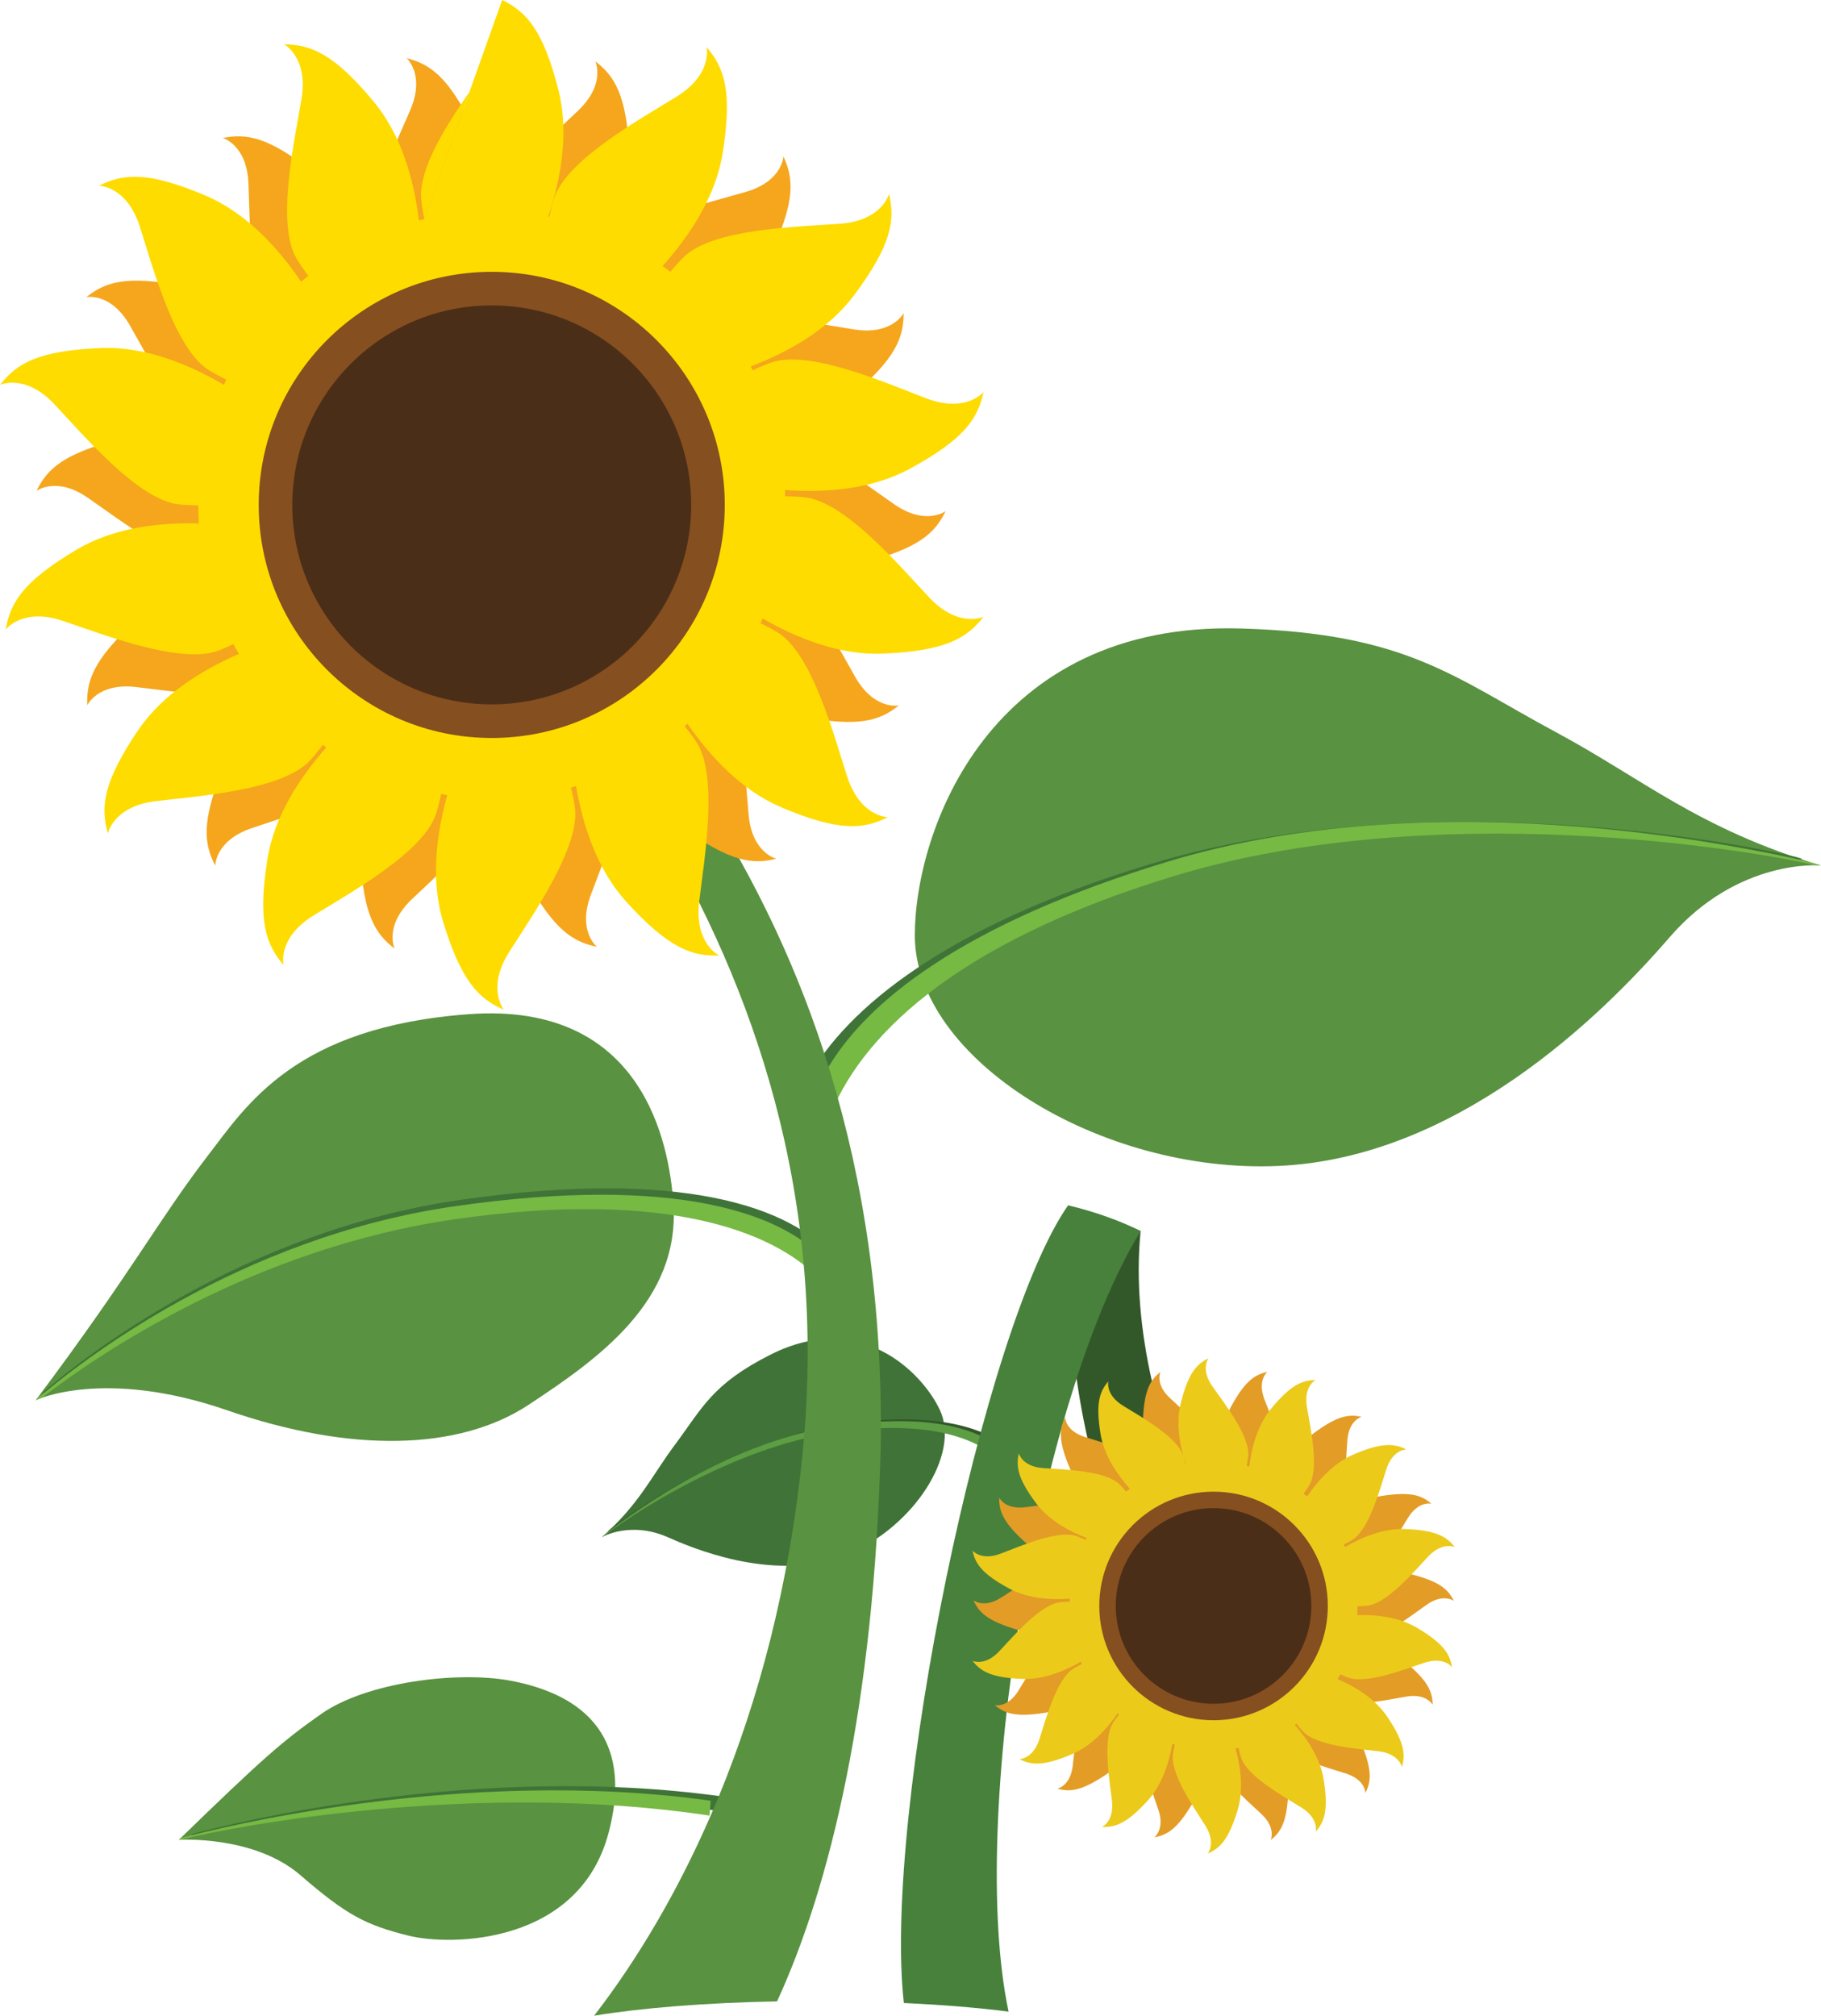
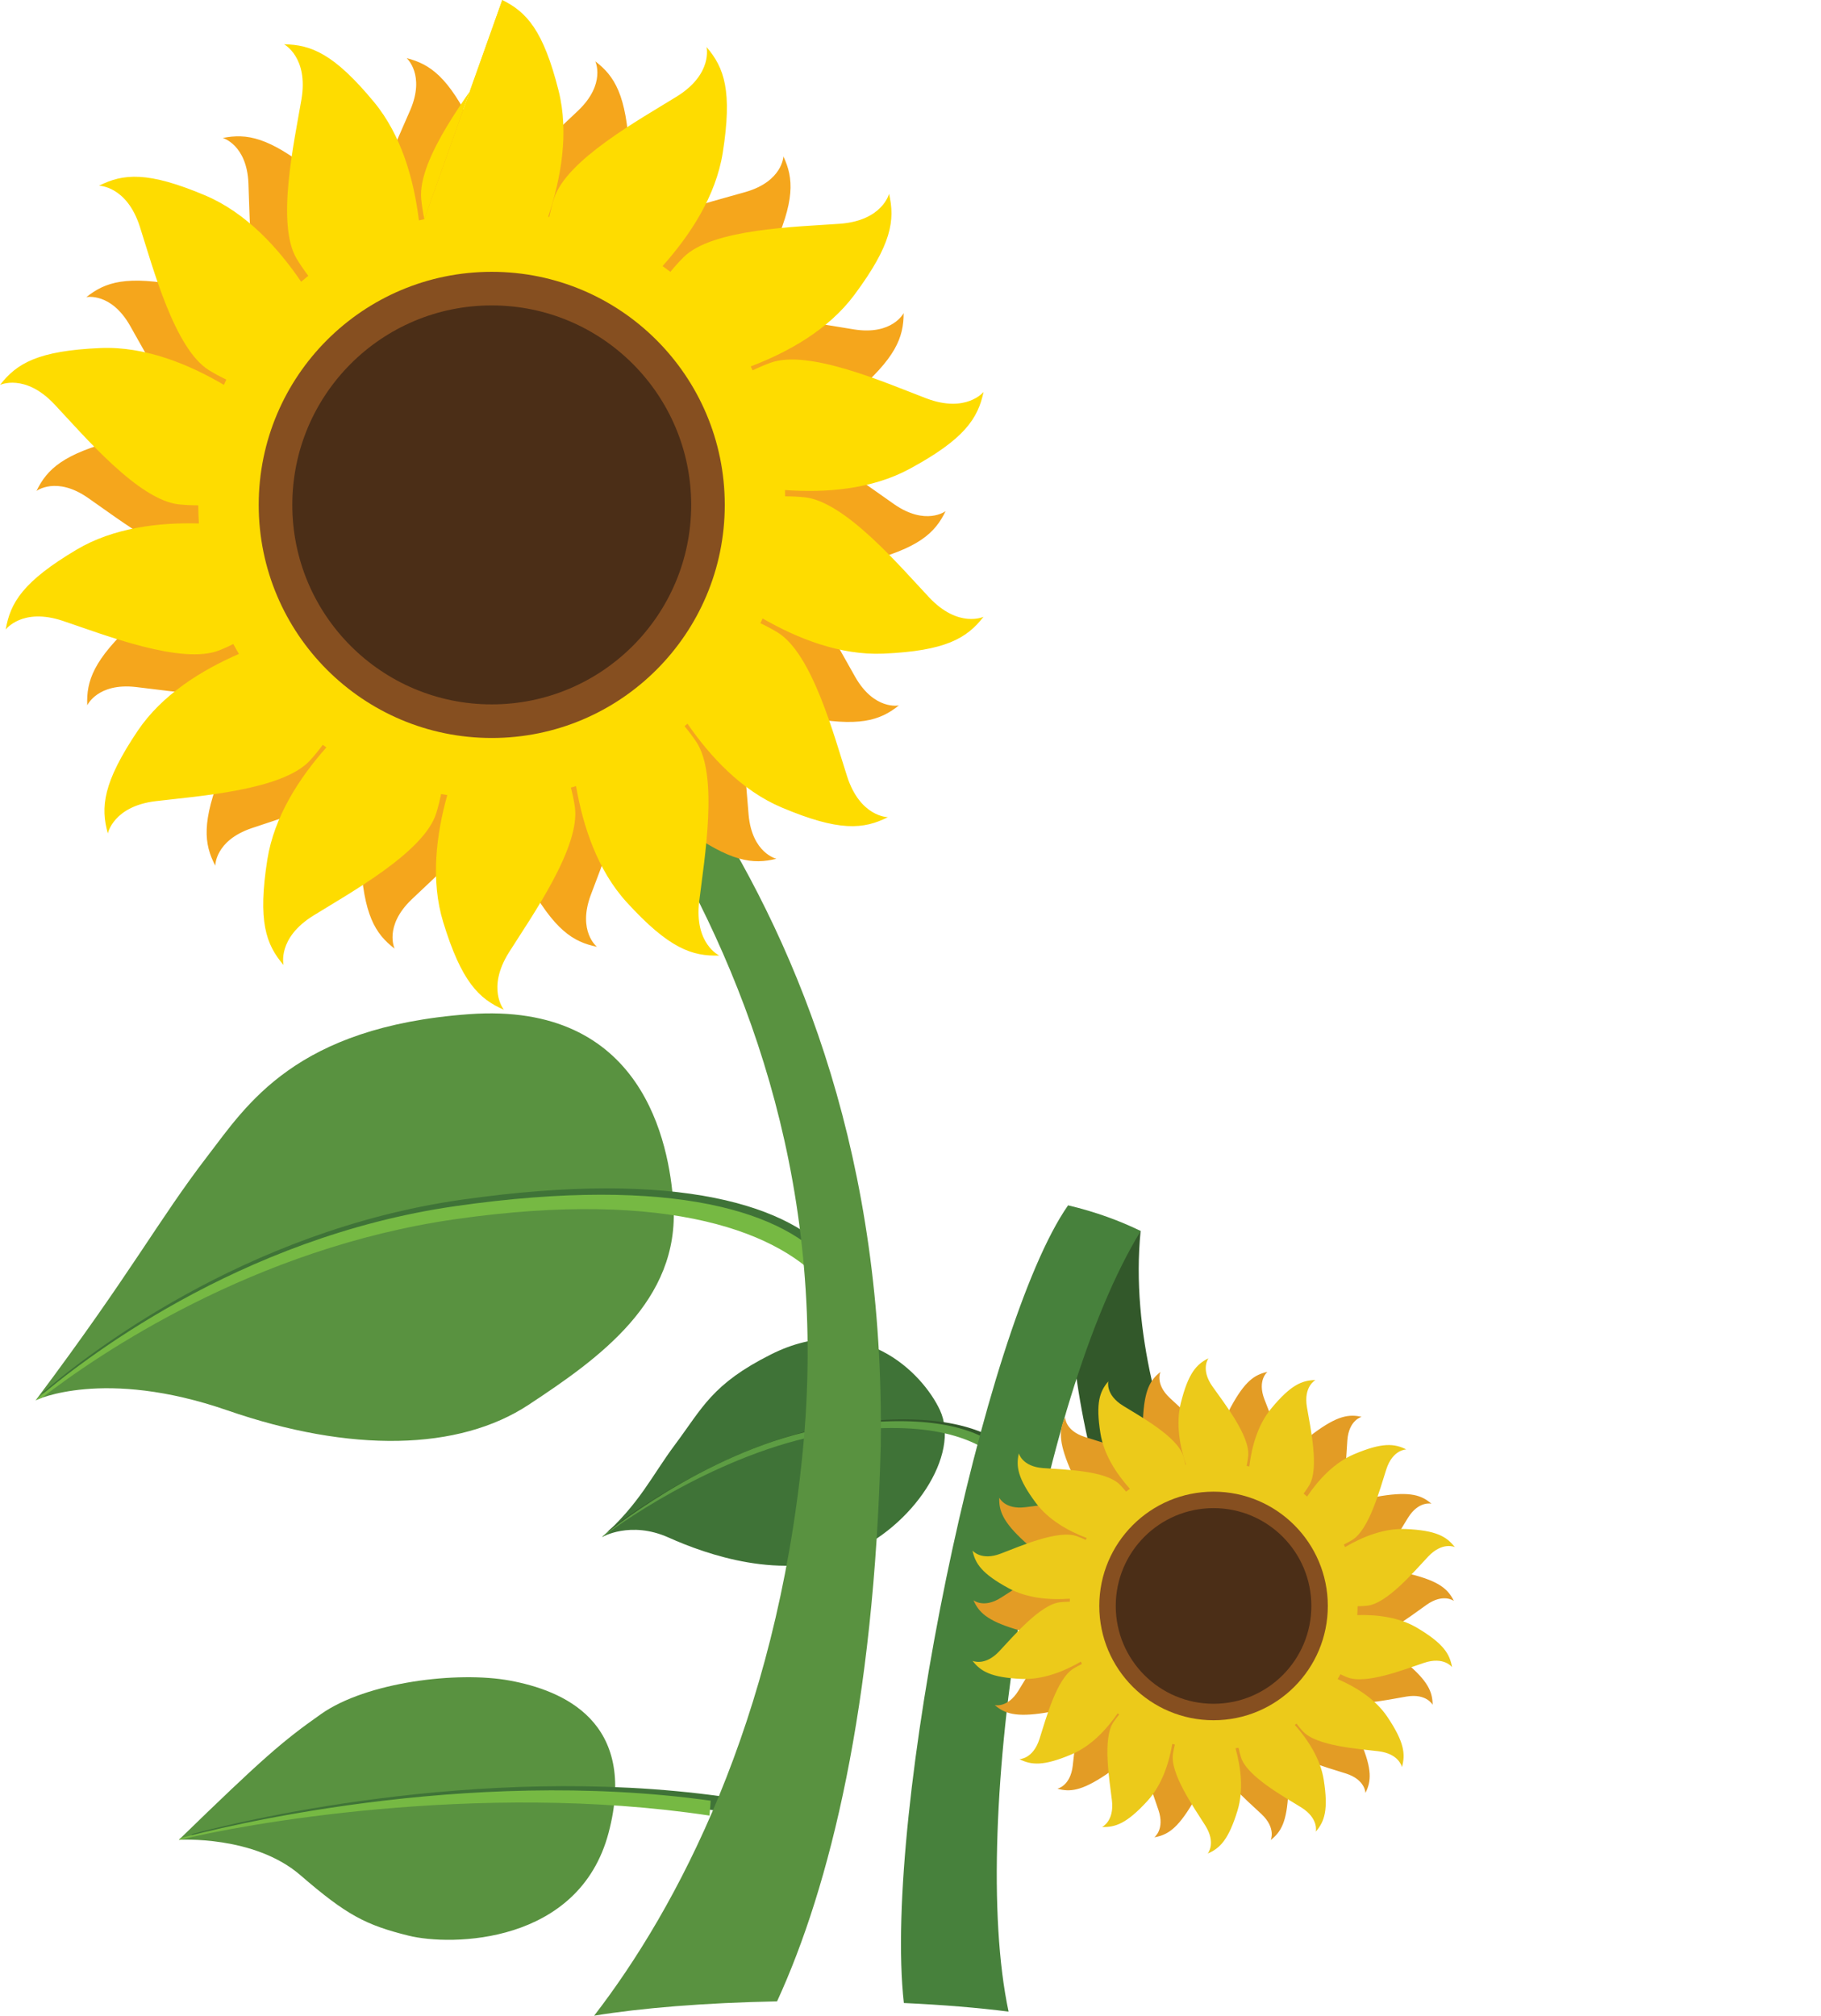
<svg xmlns="http://www.w3.org/2000/svg" id="Layer_1" data-name="Layer 1" width="542.18" height="600" viewBox="0 0 542.18 600">
  <defs>
    <style>
      .cls-1 {
        fill: #ecca1a;
      }

      .cls-2 {
        fill: #f5a61c;
      }

      .cls-3 {
        fill: #fedc00;
      }

      .cls-4 {
        fill: #32582a;
      }

      .cls-5 {
        fill: #864f20;
      }

      .cls-6 {
        fill: #e39c25;
      }

      .cls-7 {
        fill: #3f7337;
      }

      .cls-8 {
        fill: #4b2e17;
      }

      .cls-9 {
        fill: #47813c;
      }

      .cls-10 {
        fill: #599240;
      }

      .cls-11 {
        fill: #76b943;
      }

      .cls-12 {
        fill: #5d9d43;
      }
    </style>
  </defs>
  <path class="cls-7" d="m179.23,457.54s8.46-4.96,19.82.12c11.36,5.1,33.92,13.01,53.37,4.95,19.45-8.05,33.62-29.6,27.43-42.88-5.2-11.15-23.66-29.96-50.31-16.57-17.55,8.82-20.35,15.86-28.54,26.82-7,9.36-10.45,17.5-21.77,27.55" />
  <path class="cls-4" d="m180.92,455.93l.02-.05c.17-.15.33-.3.49-.45,4.13-3.35,35.52-26.67,69.56-31.55,25.08-3.6,39.76.28,47.46,5.83.64,1.7.69,2.11,1.4,3.88-7.08-6.95-21.69-12.73-49.3-8.78-31.84,4.57-63.08,26.07-69.19,30.89-.19.1-.37.18-.46.23" />
  <path class="cls-12" d="m179.33,457.48v-.05c.19-.15.35-.31.51-.45,4.13-3.35,35.08-27.61,69.13-32.49,25.07-3.59,39.56-.11,47.27,5.44.64,1.7,1.31,3.43,2.02,5.2-7.08-6.95-21.69-12.74-49.3-8.78-31.84,4.56-63.08,26.07-69.18,30.9-.2.1-.37.18-.46.23" />
  <path class="cls-4" d="m318.29,359.1s-7.76,92.35,42.62,142.09l15.85-11.92s-43.07-63.06-37.16-122.79l-21.31-7.38Z" />
  <path class="cls-9" d="m269.11,596.21c-6.3-56.45,23.58-201.24,48.9-237.43,8.43,1.99,15.64,4.72,21.63,7.64-30.88,50.3-51.44,175.48-39.35,232.36-9.04-1.15-19.61-2.03-31.18-2.56" />
  <path class="cls-6" d="m401.79,487.59c-.06.25-.11.51-.18.76,5.68.7,12.02,2.43,16.78,6.38,6.82,5.64,8.12,8.88,8.16,12.73,0,0-1.81-3.47-7.79-2.46-5.99,1.01-17.67,3.63-22.61.66-.82-.49-1.61-1.05-2.38-1.63-.27.36-.55.69-.83,1.02,4.79,3.25,9.76,7.78,12.22,13.58,3.45,8.15,3.11,11.63,1.38,15.06,0,0-.01-3.93-5.79-5.78-5.79-1.85-17.35-4.92-20.36-9.83-.48-.77-.9-1.59-1.31-2.43-.24.11-.49.22-.74.34,2.94,5,5.49,11.22,5.22,17.52-.39,8.84-2.18,11.83-5.22,14.19,0,0,1.67-3.55-2.75-7.71-4.42-4.16-13.56-11.9-14.17-17.62-.09-.91-.13-1.83-.14-2.76-.86,0-1.71-.04-2.56-.09.16,5.67-.6,12.09-3.71,17.34-4.52,7.6-7.52,9.39-11.32,10.03,0,0,3.16-2.34,1.23-8.1-1.93-5.76-6.32-16.89-4.15-22.22.26-.65.55-1.29.87-1.92-.47-.25-.94-.53-1.4-.8-2.28,5.27-5.75,10.89-10.9,14.35-7.34,4.93-10.82,5.26-14.52,4.22,0,0,3.85-.76,4.57-6.78.72-6.03,1.53-17.98,5.77-21.86.69-.64,1.44-1.23,2.21-1.8-.12-.18-.25-.35-.37-.51-4.28,3.79-9.78,7.4-15.88,8.36-8.74,1.38-12.02.22-14.95-2.29,0,0,3.82.93,7.01-4.23,3.2-5.16,8.96-15.65,14.45-17.39.9-.28,1.82-.51,2.77-.7-.05-.3-.11-.58-.16-.87-5.51,1.55-12.04,2.38-17.96.58-8.46-2.58-10.9-5.07-12.44-8.6,0,0,3.03,2.51,8.15-.74,5.15-3.24,14.91-10.15,20.61-9.31.91.14,1.82.33,2.72.56.07-.24.13-.49.2-.73-5.64-.97-11.88-3.02-16.46-7.18-6.53-5.97-7.67-9.27-7.54-13.12,0,0,1.65,3.56,7.68,2.84,6.02-.72,17.82-2.77,22.6.43.77.5,1.49,1.07,2.2,1.65.13-.14.24-.28.37-.42-4.69-3.23-9.47-7.67-11.87-13.33-3.44-8.15-3.11-11.63-1.37-15.07,0,0,0,3.93,5.79,5.79,5.78,1.86,17.36,4.92,20.37,9.83.48.79.91,1.61,1.32,2.45.22-.1.44-.2.68-.3-2.85-4.93-5.26-10.99-4.99-17.11.38-8.84,2.18-11.83,5.21-14.19,0,0-1.67,3.54,2.75,7.7,4.42,4.16,13.55,11.89,14.16,17.62.1.92.14,1.85.14,2.78.3,0,.6,0,.89.02-.42-5.7.06-12.23,3-17.65,4.21-7.78,7.13-9.69,10.9-10.49,0,0-3.06,2.46-.9,8.13,2.15,5.68,6.99,16.63,5.03,22.04-.3.85-.67,1.7-1.06,2.53.17.1.36.18.54.28,2.04-5.32,5.21-11.02,10.14-14.69,7.1-5.28,10.56-5.77,14.3-4.91,0,0-3.81.94-4.25,7-.43,6.05-.67,18.02-4.72,22.11-.65.65-1.36,1.27-2.07,1.87.27.37.54.74.81,1.11,4.31-3.86,9.89-7.55,16.07-8.53,8.75-1.38,12.03-.21,14.95,2.29,0,0-3.81-.93-7,4.23-3.2,5.16-8.97,15.65-14.46,17.39-.83.27-1.71.48-2.59.67.01.05.02.1.03.15,5.42-1.82,11.86-2.97,17.84-1.47,8.58,2.15,11.15,4.51,12.86,7.97,0,0-3.14-2.36-8.1,1.14-4.96,3.5-14.38,10.9-20.1,10.34-.95-.09-1.9-.25-2.84-.43" />
  <path class="cls-1" d="m371.17,436.33c.26.07.53.11.79.18.72-5.85,2.5-12.4,6.57-17.3,5.82-7.02,9.16-8.36,13.13-8.42,0,0-3.59,1.88-2.54,8.05,1.04,6.17,3.73,18.21.68,23.29-.5.85-1.08,1.65-1.67,2.46.35.28.69.58,1.04.87,3.36-4.95,8.02-10.06,14-12.6,8.4-3.55,11.98-3.2,15.53-1.42,0,0-4.06,0-5.96,5.97-1.91,5.95-5.08,17.87-10.12,20.97-.81.49-1.65.94-2.5,1.36.12.26.23.51.35.77,5.16-3.03,11.56-5.66,18.05-5.38,9.12.4,12.2,2.25,14.63,5.38,0,0-3.66-1.72-7.95,2.84-4.28,4.56-12.26,13.97-18.15,14.61-.94.1-1.89.14-2.85.15,0,.88-.04,1.76-.09,2.64,5.83-.17,12.46.61,17.86,3.82,7.84,4.67,9.68,7.75,10.35,11.67,0,0-2.4-3.26-8.34-1.27-5.93,1.99-17.41,6.52-22.9,4.28-.67-.27-1.33-.57-1.98-.9-.27.49-.54.97-.83,1.45,5.43,2.35,11.22,5.92,14.79,11.23,5.09,7.57,5.42,11.15,4.35,14.97,0,0-.78-3.97-6.99-4.72-6.21-.74-18.52-1.58-22.53-5.95-.66-.72-1.27-1.48-1.86-2.27-.18.13-.35.25-.52.37,3.91,4.42,7.63,10.07,8.62,16.37,1.42,9,.22,12.4-2.37,15.41,0,0,.96-3.93-4.36-7.23-5.31-3.3-16.13-9.24-17.91-14.9-.29-.92-.52-1.88-.73-2.84-.29.05-.6.11-.9.16,1.59,5.68,2.46,12.41.6,18.51-2.67,8.73-5.23,11.25-8.87,12.82,0,0,2.59-3.11-.76-8.39-3.34-5.3-10.46-15.37-9.6-21.24.14-.93.34-1.87.57-2.8-.25-.06-.51-.13-.76-.21-1.01,5.81-3.1,12.25-7.39,16.96-6.15,6.73-9.55,7.91-13.52,7.77,0,0,3.67-1.69,2.93-7.91-.74-6.21-2.85-18.37.45-23.29.52-.78,1.1-1.53,1.7-2.26-.15-.13-.29-.25-.43-.38-3.33,4.83-7.91,9.76-13.74,12.23-8.39,3.55-11.97,3.21-15.52,1.42,0,0,4.04,0,5.96-5.97,1.91-5.95,5.07-17.88,10.13-20.99.8-.49,1.65-.94,2.52-1.36-.1-.23-.22-.46-.32-.7-5.08,2.93-11.31,5.41-17.63,5.14-9.11-.4-12.19-2.25-14.63-5.39,0,0,3.66,1.73,7.95-2.83,4.29-4.56,12.25-13.97,18.15-14.61.95-.1,1.9-.14,2.87-.15,0-.3,0-.61.02-.9-5.87.42-12.61-.07-18.19-3.09-8.02-4.34-9.98-7.35-10.8-11.24,0,0,2.53,3.15,8.38.92,5.85-2.22,17.13-7.2,22.71-5.19.89.32,1.75.69,2.61,1.1.1-.19.19-.38.3-.57-5.49-2.09-11.36-5.37-15.14-10.45-5.44-7.32-5.95-10.88-5.06-14.74,0,0,.97,3.93,7.21,4.38,6.24.45,18.58.69,22.78,4.86.68.68,1.33,1.4,1.94,2.15.38-.29.75-.57,1.13-.84-3.97-4.45-7.78-10.18-8.78-16.57-1.43-9.01-.22-12.4,2.36-15.41,0,0-.97,3.93,4.35,7.23,5.32,3.29,16.14,9.24,17.92,14.89.28.88.5,1.77.69,2.68.05,0,.1-.02.15-.03-1.86-5.59-3.06-12.22-1.51-18.39,2.21-8.84,4.65-11.49,8.21-13.25,0,0-2.43,3.24,1.17,8.35,3.61,5.12,11.23,14.82,10.67,20.72-.09.98-.26,1.95-.45,2.92" />
  <path class="cls-5" d="m327.3,478.03c0-18.79,15.23-34.02,34.02-34.02s34.02,15.23,34.02,34.02-15.24,34.02-34.02,34.02-34.02-15.23-34.02-34.02" />
  <path class="cls-8" d="m332.2,478.03c0-16.08,13.03-29.12,29.12-29.12s29.12,13.04,29.12,29.12-13.04,29.12-29.12,29.12-29.12-13.04-29.12-29.12" />
  <path class="cls-10" d="m10.64,416.78s20.17-9.73,57.02,3.02c36.84,12.74,68.98,12.05,89.76-1.67,20.78-13.71,45.07-30.82,43.08-59.77-1.24-18.11-9.07-60.26-60.85-56.48-51.78,3.78-66.18,27.05-77.81,42.17-14.71,19.12-22.69,34.77-51.19,72.73" />
-   <path class="cls-10" d="m542.18,257.62s-24.58-2.33-45.09,21.38c-20.5,23.72-63.55,65.74-116.5,68.06-52.94,2.33-108.21-31.77-108.21-68.64,0-30.98,22.11-93.55,97.16-91.34,49.45,1.45,63.31,14.54,93.66,30.83,25.92,13.91,42.47,28.8,78.98,39.71" />
  <path class="cls-10" d="m53.27,547.64s22.34-1.42,36.15,10.51c13.81,11.94,19.48,14.85,32.18,18.01,12.7,3.17,50.8,2.68,59.6-30.61,8.8-33.28-13.81-42.41-29.38-45.3-15.57-2.88-42.69.41-56.25,9.97-11.52,8.11-17.25,13.08-42.31,37.42" />
  <path class="cls-7" d="m137.23,357.14c-64.73,9.28-112.06,46.63-124.79,57.6-.04.05-.07.1-.11.15,0,0,.64-.29,1.81-.7,16.87-12.99,63.08-44.56,123.09-53.17,64.11-9.19,97.42,4.12,110.51,20.13.09-.69.2-1.36.29-2.05.19-1.47.33-2.89.49-4.34-12.52-15.67-45.87-27-111.3-17.62" />
-   <path class="cls-7" d="m536.62,255.74l-.1-.1c-.54-.17-1.08-.33-1.62-.51-12.98-3.23-109.41-23.05-192.29,2.04-61.05,18.48-90.39,42.92-102.09,63.79.36,4.57.67,5.54.92,10.35,8.77-23.4,35.93-52.15,103.15-72.49,77.5-23.46,171.65-7.62,190.72-3.11.57,0,1.04.01,1.29.03" />
  <path class="cls-7" d="m56.83,546.4c.19-.18.36-.35.55-.53,10.85-2.91,84.19-21.41,157.78-11.11-.13,1.48-.25,2.97-.35,4.43-69.23-10.45-140.95,2.97-157.58,7.19-.25,0-.4.01-.4.01" />
  <path class="cls-11" d="m135.54,359.03c-64.73,9.28-112.07,46.63-124.79,57.6-.04.05-.07.1-.11.15,0,0,.64-.29,1.81-.7,16.87-12.98,63.08-44.56,123.09-53.17,64.11-9.18,97.42,4.12,110.51,20.12.09-.69.2-1.36.29-2.04.19-1.47.33-2.89.49-4.34-12.52-15.67-45.87-27-111.3-17.62" />
  <path class="cls-11" d="m53.27,547.64c.19-.19.36-.35.55-.52,10.85-2.92,84.19-21.41,157.78-11.12-.13,1.49-.25,2.98-.35,4.43-69.23-10.44-140.95,2.98-157.58,7.19-.25.01-.4.02-.4.02" />
-   <path class="cls-11" d="m541.88,257.6l-.1-.1c-.55-.17-1.08-.34-1.62-.51-12.98-3.23-109.41-25.66-192.29-.57-61.04,18.48-90.38,41.84-102.08,62.7.36,4.57.68,9.24.92,14.05,8.77-23.4,35.93-52.15,103.15-72.49,77.5-23.46,171.65-7.62,190.72-3.11.56,0,1.03.02,1.29.03" />
  <path class="cls-10" d="m231.36,595.73c15.73-34.18,28.94-88.01,30.87-165.32,2.49-170.18-99.76-246.57-123.03-279.24l-15.99-1.88c23.54,34.39,131.17,128.4,115.75,283.23-7.98,80.13-37.45,135.59-62.07,167.48,13.9-2.29,32.99-3.86,54.47-4.27" />
  <path class="cls-2" d="m121.08,17.32s5.59,4.89,1.07,15.44c-4.52,10.56-14.5,30.88-11.23,41.26,3.27,10.38,9.92,20.42,18.99,25.38,0,0,3.72,1.82,9.18-2.2,0,0,13.72-34.83,1.79-59.23-7.36-15.03-12.74-18.86-19.79-20.66m-27.98,33.86c-13.12-10.39-19.62-11.52-26.77-10.1,0,0,7.15,2,7.63,13.47.48,11.47.24,34.11,7.66,42.07,7.43,7.95,17.76,14.15,28.08,14.7,0,0,4.14.03,7.33-5.94,0,0-2.64-37.34-23.93-54.2m-38.98,33.91c-16.44-3.17-22.73-1.18-28.42,3.37,0,0,7.28-1.52,12.98,8.44,5.71,9.96,15.93,30.17,26.18,33.8,10.26,3.64,22.28,4.37,31.69.11,0,0,3.69-1.88,3.77-8.65,0,0-19.55-31.92-46.22-37.08m38.62,59.48s-31.35-20.44-57.66-13.65c-16.2,4.19-21.03,8.69-24.21,15.24,0,0,5.91-4.5,15.34,2.06,9.44,6.54,27.34,20.41,38.16,19.29,10.83-1.12,22-5.61,28.67-13.5,0,0,2.52-3.28-.31-9.43m104.05,23.06s-3.69,1.88-3.77,8.66c0,0,19.55,31.92,46.22,37.07,16.43,3.18,22.73,1.18,28.41-3.37,0,0-7.27,1.52-12.98-8.44-5.7-9.96-15.93-30.17-26.18-33.8-10.26-3.64-22.28-4.37-31.69-.11m-99.43,2.18s-37.3-3.17-57.25,15.26c-12.3,11.35-14.42,17.61-14.12,24.88,0,0,3.08-6.76,14.49-5.45,11.41,1.3,33.74,5.04,42.75-1.07,9.01-6.11,16.72-15.35,18.87-25.46,0,0,.67-4.09-4.73-8.17m14.04,21.04s-35.06,13.11-45.2,38.31c-6.24,15.53-5.48,22.09-2.1,28.53,0,0-.11-7.42,10.76-11.14,10.87-3.71,32.65-9.9,38.18-19.27,5.52-9.38,8.53-21.04,6.14-31.1,0,0-1.14-3.98-7.78-5.34m-4.04,64.78c.89,16.71,4.34,22.34,10.13,26.76,0,0-3.23-6.69,5.06-14.63,8.28-7.94,25.43-22.74,26.48-33.57,1.05-10.83-1.14-22.68-7.54-30.79,0,0-2.72-3.12-9.3-1.56,0,0-26.26,26.67-24.82,53.8m70.36,26.2s-5.83-4.6-1.85-15.37c3.98-10.77,12.93-31.57,9.13-41.78-3.79-10.2-10.94-19.89-20.24-24.38,0,0-3.82-1.62-9.06,2.66,0,0-11.95,35.47,1.21,59.24,8.11,14.64,13.68,18.19,20.81,19.63m26.21-35c13.61,9.74,20.16,10.56,27.22,8.8,0,0-7.24-1.65-8.27-13.09-1.03-11.43-1.88-34.06-9.69-41.65-7.8-7.58-18.42-13.27-28.75-13.33,0,0-4.14.17-7.04,6.29,0,0,4.44,37.16,26.52,52.99m-4.25-93.1s31.35,20.44,57.66,13.65c16.21-4.19,21.04-8.69,24.21-15.24,0,0-5.91,4.49-15.34-2.06-9.43-6.54-27.34-20.41-38.16-19.29-10.83,1.12-22,5.62-28.67,13.5,0,0-2.52,3.28.31,9.43m54.25-36.22c12.74-10.85,15.11-17.01,15.11-24.3,0,0-3.35,6.63-14.69,4.87-11.35-1.77-33.52-6.4-42.76-.66-9.25,5.74-17.33,14.67-19.88,24.68,0,0-.83,4.06,4.41,8.35,0,0,37.14,4.67,57.82-12.95m-71.13-6.43s35.64-11.43,46.97-36.11c6.98-15.21,6.53-21.81,3.46-28.4,0,0-.24,7.42-11.28,10.6-11.03,3.19-33.08,8.33-39.05,17.44-5.96,9.1-9.53,20.61-7.62,30.76,0,0,.95,4.03,7.52,5.71m-20.28-12.25s26.26-26.67,24.83-53.8c-.89-16.71-4.34-22.34-10.13-26.76,0,0,3.23,6.69-5.06,14.63-8.28,7.95-25.43,22.74-26.48,33.57-1.05,10.83,1.13,22.68,7.55,30.78,0,0,2.71,3.13,9.3,1.57" />
  <path class="cls-3" d="m149.55,0s4.94,6.61-2.4,17.03c-7.35,10.43-22.89,30.21-21.73,42.25.19,1.99.52,3.97.92,5.96" />
  <path class="cls-3" d="m126.33,65.24c-.54.13-1.07.23-1.6.37-1.47-11.94-5.11-25.26-13.4-35.27-11.86-14.32-18.67-17.05-26.76-17.16,0,0,7.31,3.83,5.18,16.41-2.13,12.58-7.62,37.13-1.39,47.49,1.04,1.72,2.21,3.39,3.43,5.02-.72.58-1.43,1.17-2.13,1.77-6.84-10.09-16.35-20.53-28.53-25.69-17.13-7.24-24.43-6.53-31.65-2.9,0,0,8.25.03,12.15,12.17,3.9,12.15,10.34,36.47,20.65,42.79,1.63,1,3.35,1.91,5.1,2.76-.25.52-.47,1.05-.71,1.56-10.51-6.18-23.58-11.54-36.82-10.96-18.58.8-24.87,4.58-29.84,10.97,0,0,7.46-3.52,16.2,5.78,8.74,9.29,25,28.5,37.03,29.78,1.91.2,3.85.28,5.79.3,0,1.81.08,3.6.19,5.38-11.9-.33-25.41,1.26-36.42,7.8-15.99,9.5-19.74,15.8-21.1,23.78,0,0,4.91-6.63,17.01-2.58,12.1,4.05,35.5,13.28,46.71,8.72,1.36-.55,2.71-1.16,4.04-1.83.54,1,1.11,1.97,1.68,2.95-11.07,4.8-22.88,12.08-30.16,22.91-10.37,15.43-11.06,22.74-8.87,30.53,0,0,1.6-8.1,14.27-9.62,12.66-1.52,37.77-3.21,45.93-12.13,1.34-1.46,2.59-3.02,3.79-4.63.36.25.72.51,1.07.76-7.97,9-15.55,20.54-17.57,33.37-2.9,18.37-.44,25.28,4.83,31.42,0,0-1.97-8.02,8.88-14.73,10.85-6.73,32.89-18.85,36.54-30.37.6-1.89,1.07-3.84,1.48-5.81.62.1,1.23.23,1.84.32-3.25,11.6-5.02,25.32-1.23,37.75,5.43,17.79,10.66,22.93,18.09,26.14,0,0-5.27-6.34,1.54-17.13,6.81-10.79,21.33-31.33,19.58-43.3-.28-1.9-.69-3.81-1.17-5.7.51-.15,1.02-.28,1.53-.44,2.05,11.85,6.33,24.99,15.09,34.58,12.54,13.74,19.47,16.14,27.55,15.85,0,0-7.49-3.47-5.97-16.14,1.53-12.66,5.82-37.46-.9-47.5-1.06-1.59-2.24-3.13-3.47-4.62.29-.25.58-.49.87-.75,6.8,9.85,16.13,19.9,28.02,24.93,17.13,7.25,24.43,6.54,31.65,2.9,0,0-8.25-.03-12.15-12.18-3.91-12.14-10.35-36.46-20.65-42.79-1.65-1.01-3.38-1.92-5.14-2.77.21-.47.43-.94.63-1.42,10.37,5.97,23.08,11.03,35.96,10.48,18.57-.81,24.87-4.58,29.83-10.97,0,0-7.46,3.52-16.2-5.78-8.74-9.29-25-28.5-37.02-29.78-1.92-.21-3.88-.29-5.85-.3-.01-.62-.01-1.24-.04-1.86,11.97.86,25.7-.14,37.09-6.3,16.36-8.85,20.35-15,22.03-22.91,0,0-5.17,6.43-17.09,1.9-11.92-4.54-34.94-14.7-46.32-10.59-1.8.65-3.57,1.42-5.33,2.26-.19-.39-.39-.78-.59-1.16,11.19-4.26,23.17-10.95,30.87-21.31,11.1-14.93,12.14-22.19,10.32-30.07,0,0-1.98,8.01-14.7,8.92-12.72.92-37.88,1.42-46.46,9.93-1.38,1.37-2.69,2.85-3.95,4.38-.77-.58-1.54-1.16-2.33-1.72,8.1-9.06,15.88-20.76,17.93-33.78,2.9-18.37.44-25.28-4.83-31.42,0,0,1.97,8.02-8.88,14.74-10.85,6.72-32.9,18.84-36.54,30.37-.56,1.77-1.01,3.61-1.41,5.45-.1-.02-.21-.03-.31-.06,3.8-11.38,6.24-24.93,3.09-37.5C161.77,8.99,156.8,3.59,149.55,0" />
  <path class="cls-5" d="m215.79,150.29c0-38.32-31.06-69.38-69.38-69.38s-69.38,31.06-69.38,69.38,31.06,69.38,69.38,69.38,69.38-31.06,69.38-69.38" />
  <path class="cls-8" d="m205.79,150.29c0-32.79-26.59-59.38-59.39-59.38s-59.37,26.59-59.37,59.38,26.59,59.38,59.37,59.38,59.39-26.59,59.39-59.38" />
</svg>